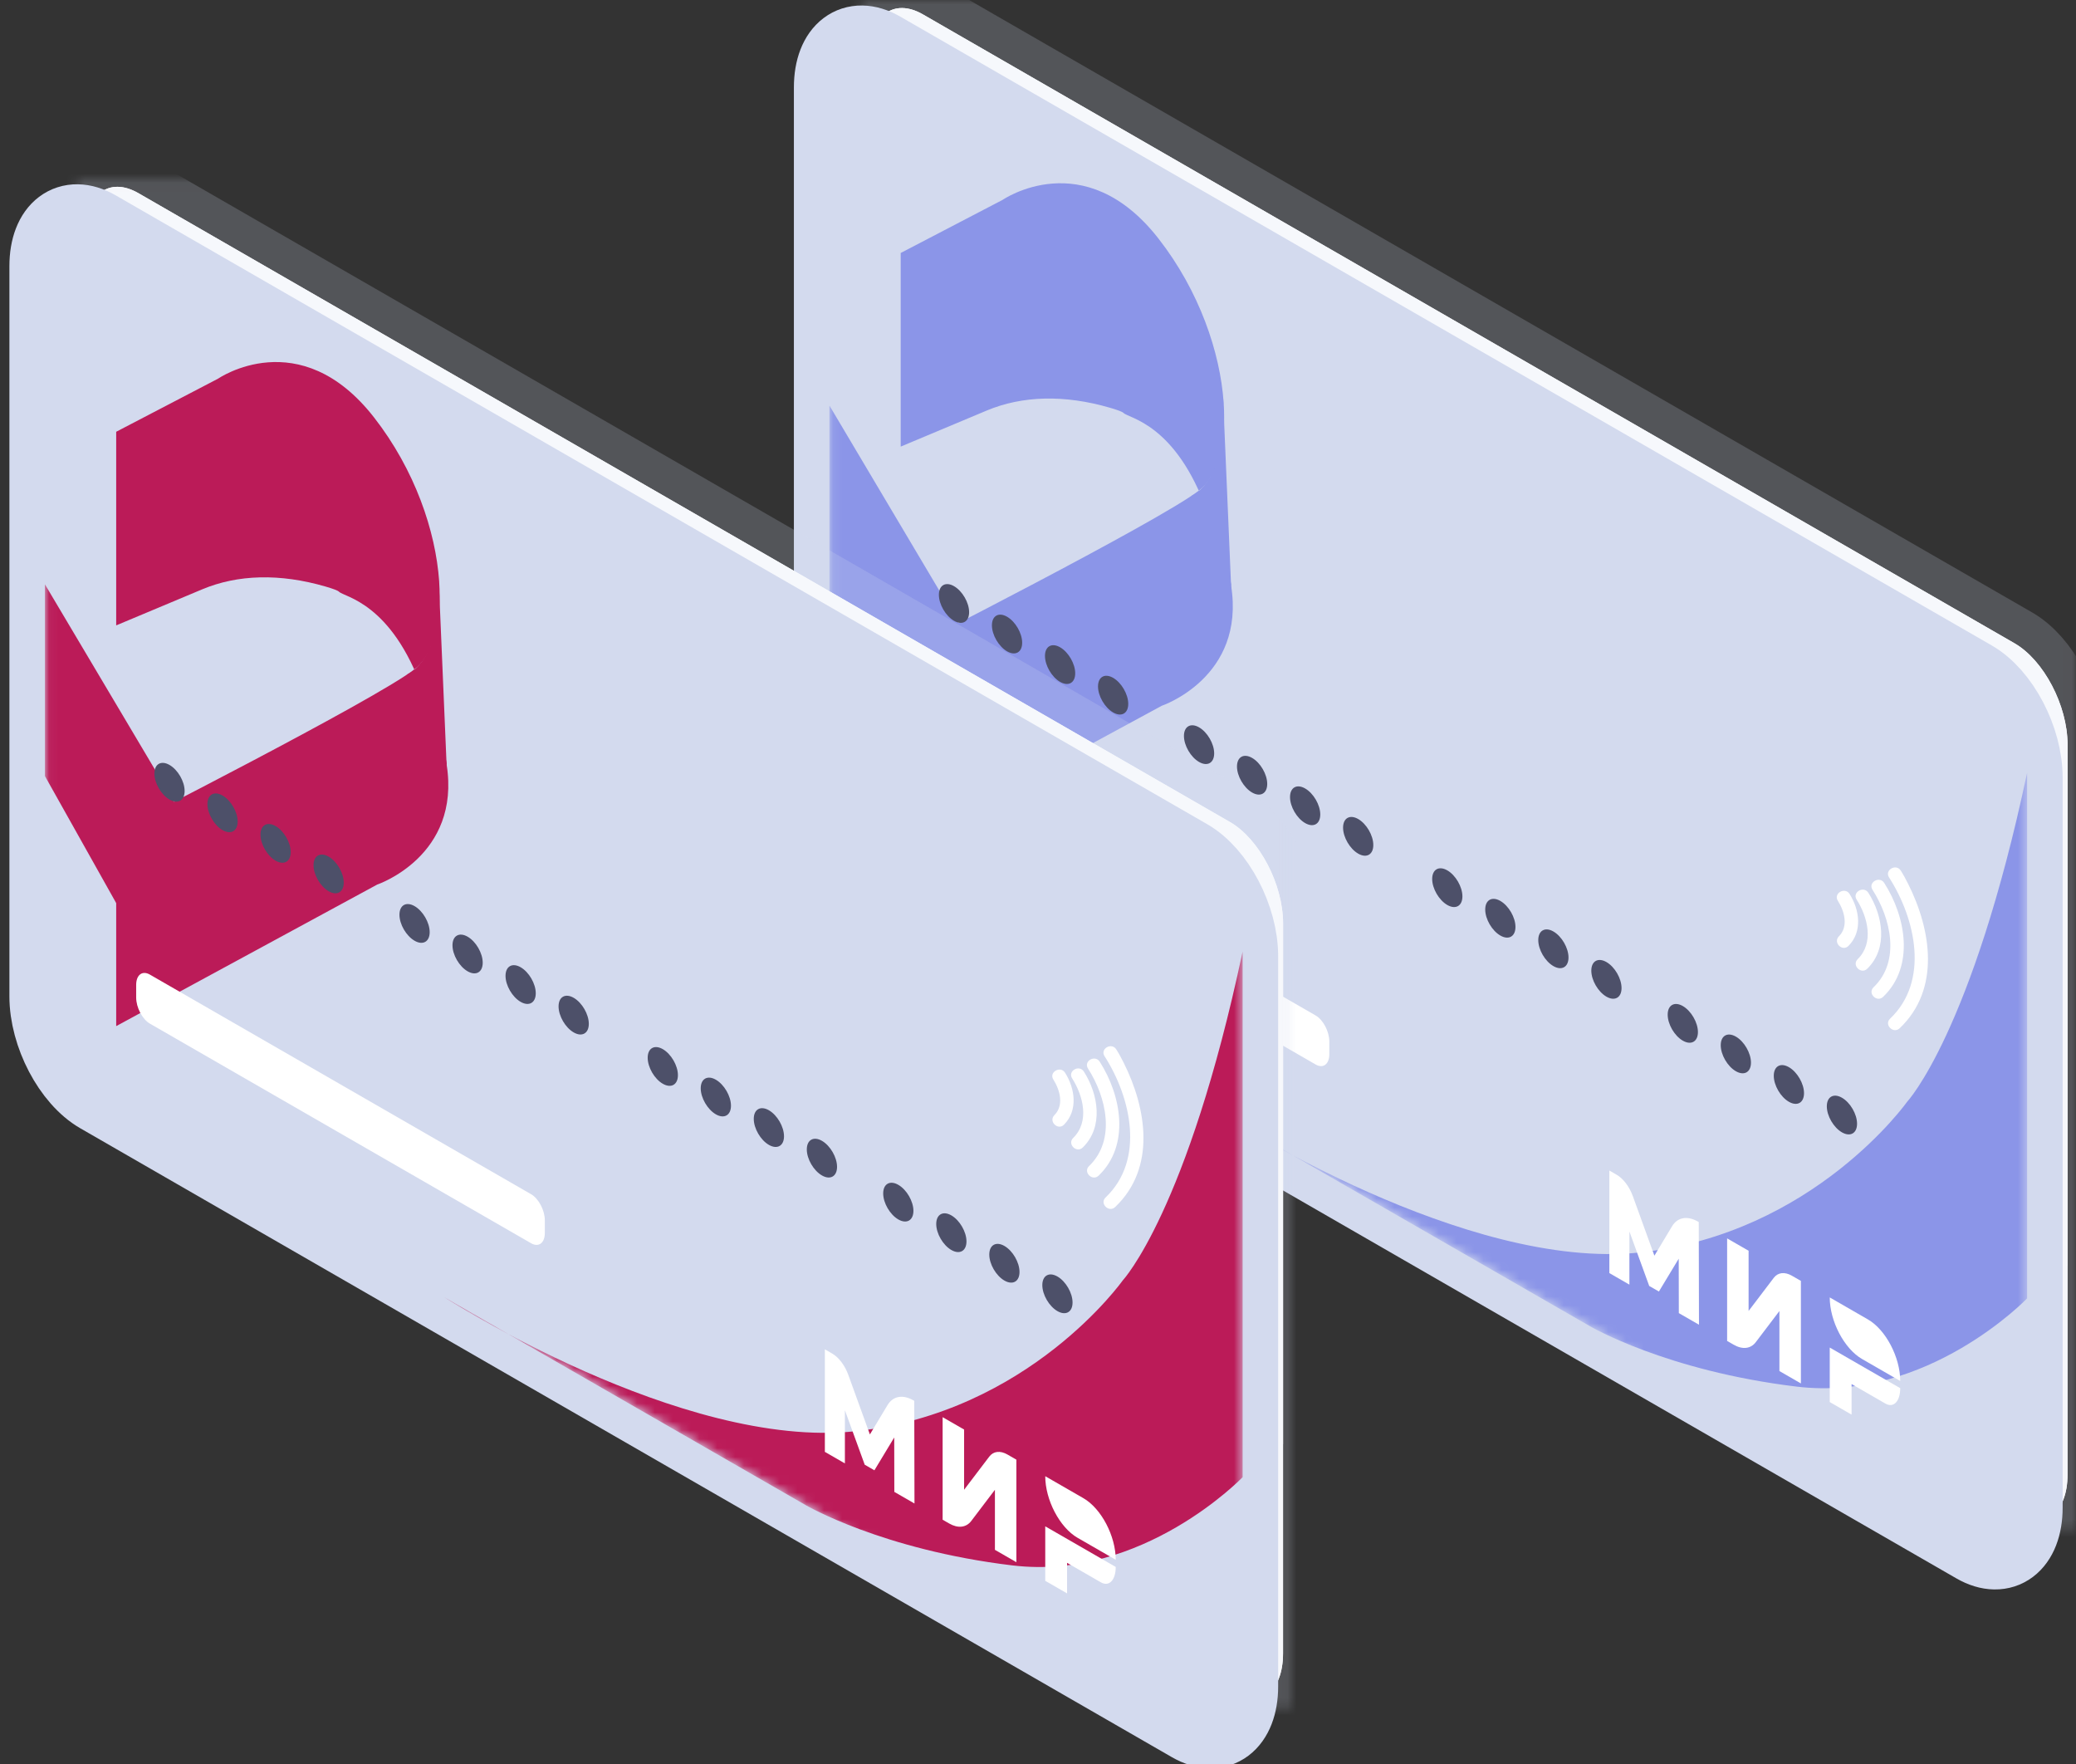
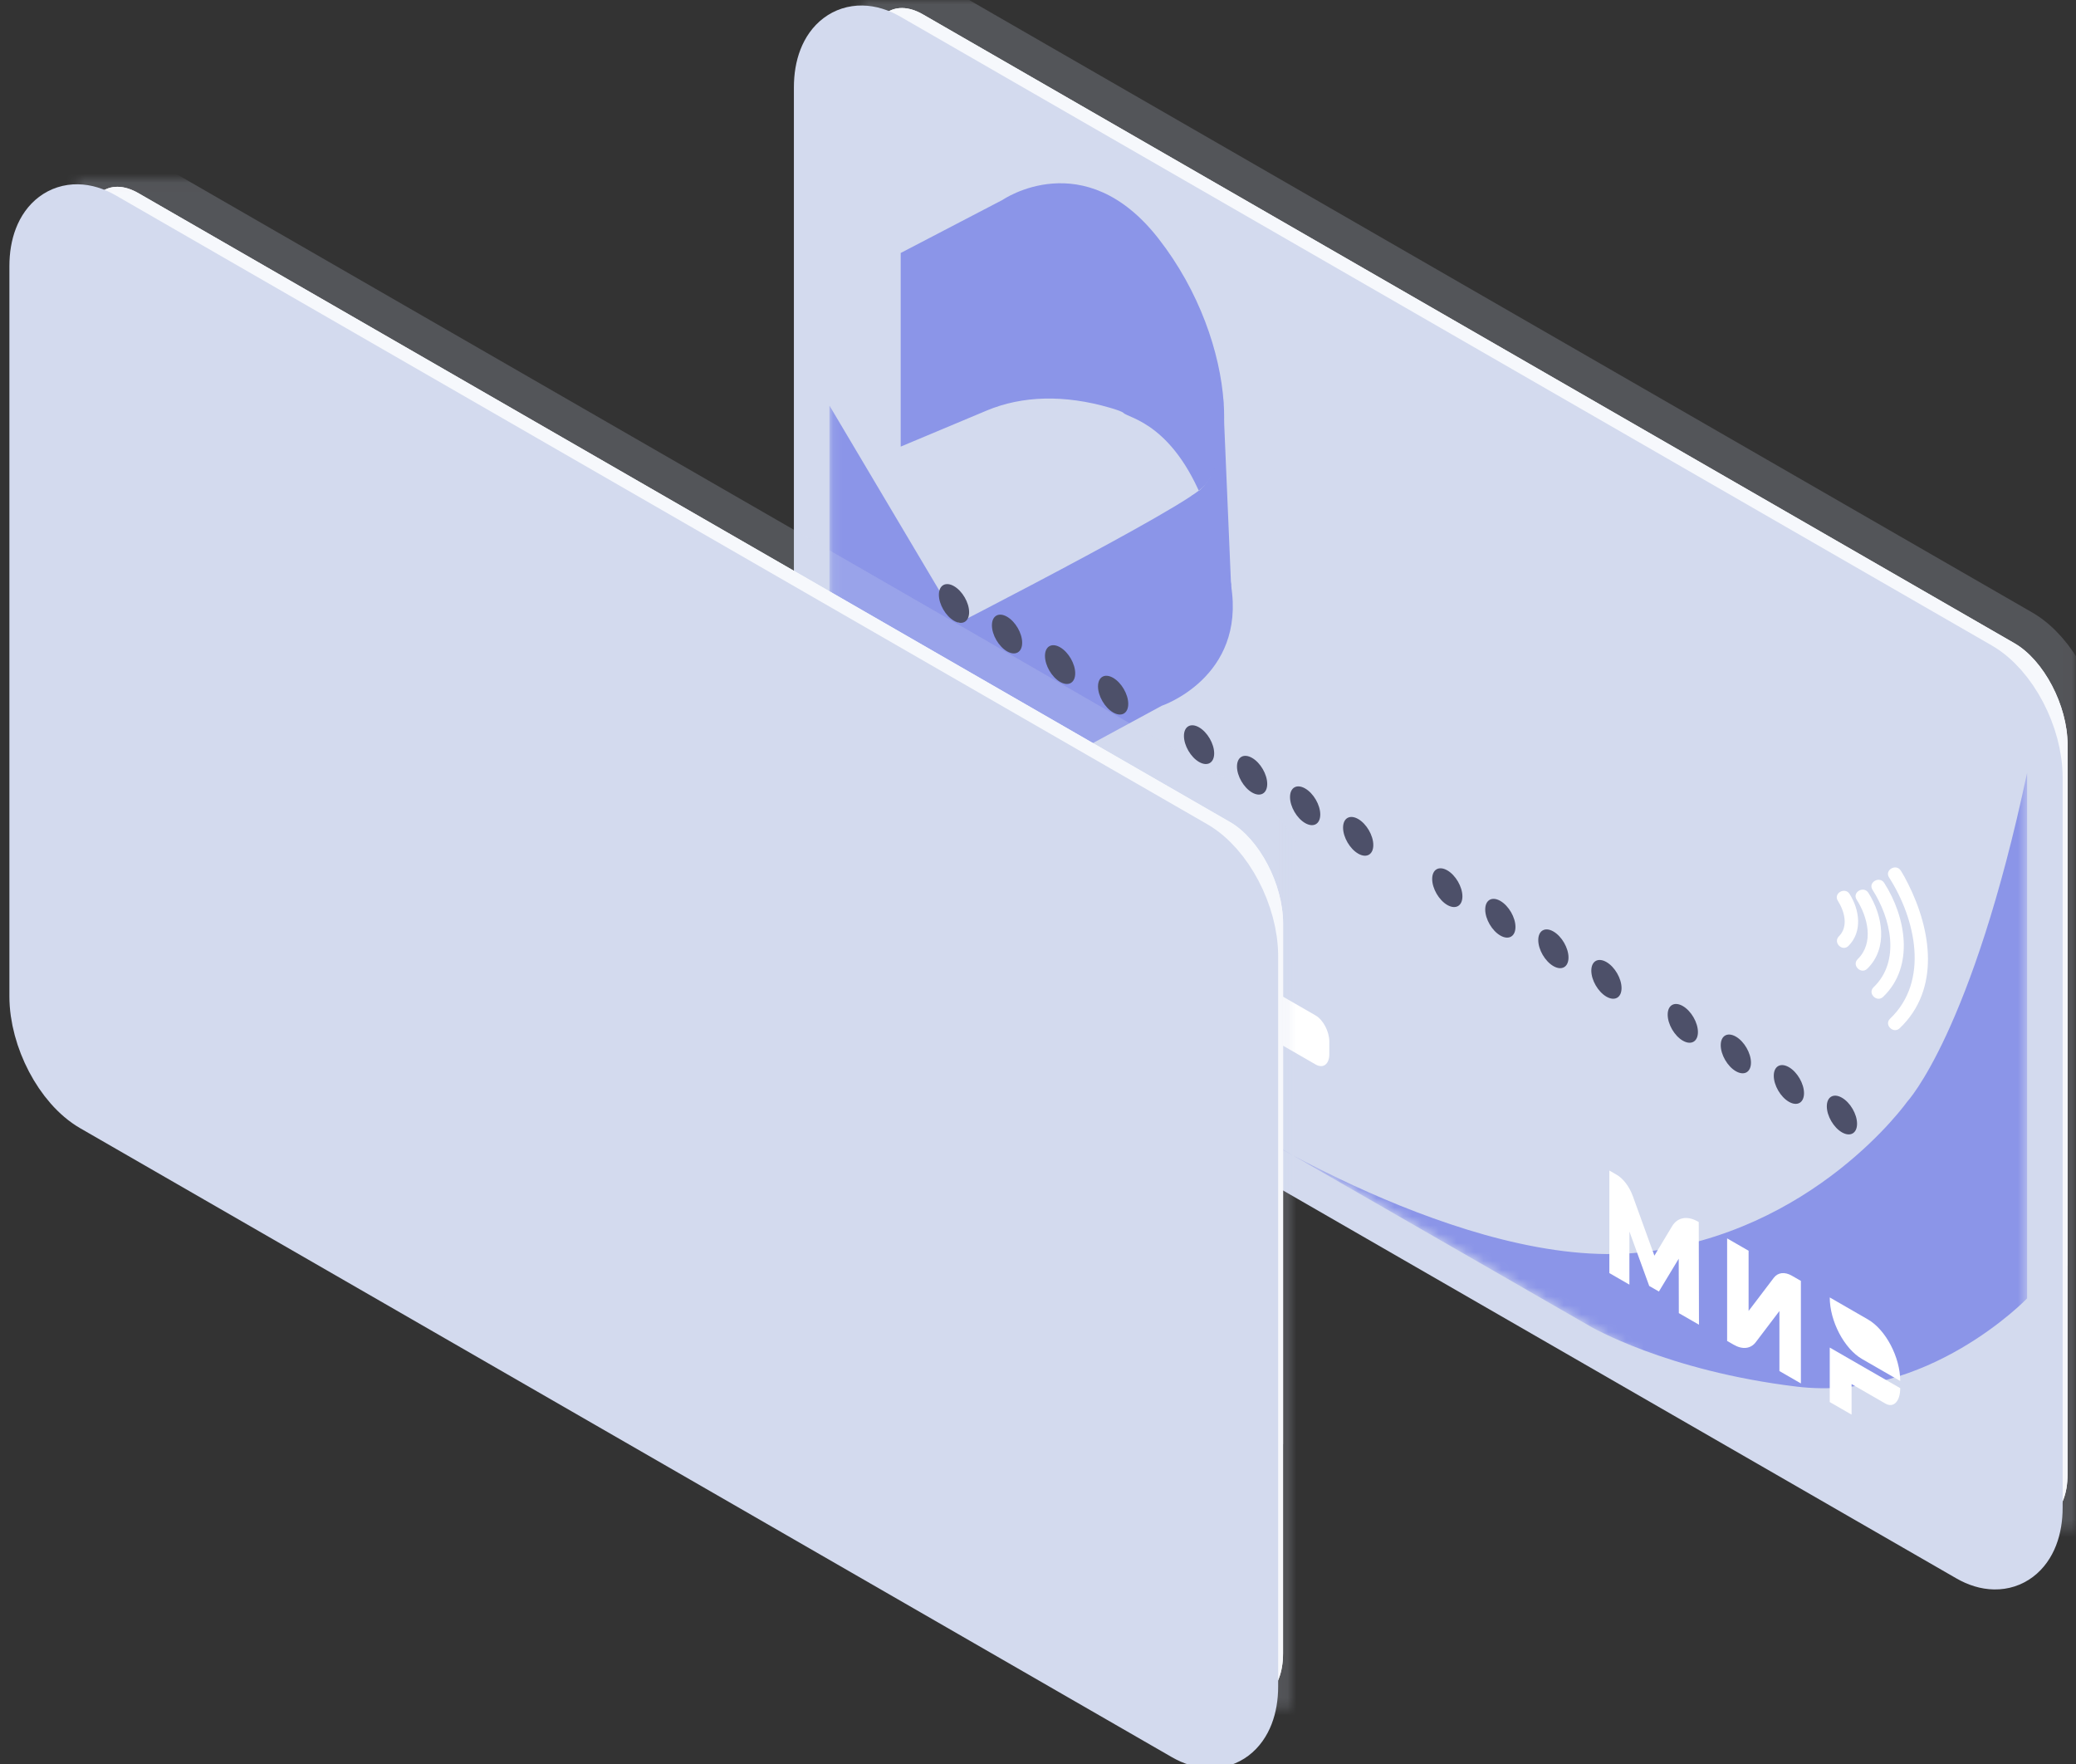
<svg xmlns="http://www.w3.org/2000/svg" width="233" height="198" viewBox="0 0 233 198" fill="none">
  <rect x="0" y="0" width="233" height="198" fill="#333333" stroke="none" />
  <g clip-path="url(#clip0_15_81)">
    <mask id="mask0_15_81" style="mask-type:luminance" maskUnits="userSpaceOnUse" x="-24" y="-41" width="284" height="284">
      <path d="M259.148 -40.066H-23.814V242.259H259.148V-40.066Z" fill="white" />
    </mask>
    <g mask="url(#mask0_15_81)">
      <path d="M226.095 169.964L103.584 99.392C100.295 97.497 97.628 92.414 97.628 88.038V6.107C97.628 1.731 100.295 -0.28 103.584 1.615L226.095 72.187C229.384 74.082 232.05 79.165 232.05 83.541V165.472C232.05 169.848 229.384 171.859 226.095 169.964Z" fill="white" />
      <path d="M141.796 40.575L142.817 64.594L138.311 51.905C138.311 51.905 142.484 50.339 141.796 40.575Z" fill="white" />
      <path d="M97.628 41.807L115.033 71.112L108.127 82.035L97.628 63.324V41.807Z" fill="white" />
      <path d="M105.626 46.415V24.686L117.057 18.73C117.057 18.73 126.225 12.39 134.559 23.07C139.152 28.955 141.485 35.851 141.872 41.456C141.912 42.033 141.931 42.597 141.93 43.145C141.923 46.927 140.946 49.934 139.113 51.337C134.44 54.916 105.626 69.543 105.626 69.543V91.385L134.916 75.502C134.916 75.502 144.367 72.324 142.706 61.99C142.706 61.99 143.134 62.422 140.036 53.736C136.503 43.827 131.225 43.249 130.63 42.634C130.496 42.495 129.922 42.29 129.113 42.054C123.995 40.564 119.263 40.699 115.283 42.367L105.626 46.415Z" fill="white" />
      <path d="M142.426 121.799C142.426 121.799 169.063 138.958 188.589 136.847C208.116 134.736 218.599 119.918 218.599 119.918C218.599 119.918 225.859 112.167 232.051 83.016V142.002C232.051 142.002 220.856 153.662 206.211 151.905C191.566 150.149 183.012 145.139 183.012 145.139L142.426 121.799Z" fill="white" />
      <path d="M222.559 160.41L198.202 146.38C197.51 145.981 196.949 144.912 196.949 143.991C196.949 143.07 197.51 142.647 198.202 143.046L222.559 157.076C223.251 157.475 223.812 158.544 223.812 159.465C223.812 160.386 223.251 160.809 222.559 160.41Z" fill="white" />
      <path d="M119.26 68.425C119.26 69.498 118.5 69.93 117.563 69.39C116.626 68.851 115.866 67.543 115.866 66.471C115.866 65.398 116.626 64.966 117.563 65.505C118.5 66.045 119.26 67.352 119.26 68.425Z" fill="white" />
      <path d="M201.057 115.545C201.057 116.617 200.297 117.05 199.36 116.51C198.423 115.97 197.663 114.663 197.663 113.59C197.663 112.517 198.423 112.085 199.36 112.625C200.297 113.164 201.057 114.472 201.057 115.545Z" fill="white" />
      <path d="M113.306 64.996C113.306 66.069 112.547 66.501 111.61 65.961C110.673 65.421 109.913 64.114 109.913 63.041C109.913 61.968 110.673 61.536 111.61 62.076C112.547 62.616 113.306 63.923 113.306 64.996Z" fill="white" />
      <path d="M125.213 71.855C125.213 72.927 124.453 73.36 123.516 72.82C122.579 72.28 121.819 70.973 121.819 69.9C121.819 68.827 122.579 68.395 123.516 68.935C124.453 69.474 125.213 70.782 125.213 71.855Z" fill="white" />
      <path d="M131.166 75.284C131.166 76.357 130.406 76.789 129.469 76.249C128.532 75.709 127.773 74.402 127.773 73.329C127.773 72.256 128.532 71.824 129.469 72.364C130.406 72.904 131.166 74.211 131.166 75.284Z" fill="white" />
      <path d="M140.81 80.84C140.81 81.912 140.051 82.344 139.114 81.805C138.177 81.265 137.417 79.958 137.417 78.885C137.417 77.812 138.177 77.38 139.114 77.919C140.051 78.459 140.81 79.767 140.81 80.84Z" fill="white" />
      <path d="M146.763 84.269C146.763 85.342 146.004 85.774 145.067 85.234C144.13 84.694 143.37 83.387 143.37 82.314C143.37 81.241 144.13 80.809 145.067 81.349C146.004 81.889 146.763 83.196 146.763 84.269Z" fill="white" />
      <path d="M152.716 87.698C152.716 88.771 151.957 89.203 151.02 88.663C150.083 88.124 149.323 86.816 149.323 85.744C149.323 84.671 150.083 84.239 151.02 84.778C151.957 85.318 152.716 86.625 152.716 87.698Z" fill="white" />
      <path d="M158.67 91.127C158.67 92.2 157.91 92.633 156.973 92.093C156.036 91.553 155.276 90.246 155.276 89.173C155.276 88.1 156.036 87.668 156.973 88.208C157.91 88.747 158.67 90.055 158.67 91.127Z" fill="white" />
      <path d="M168.671 96.889C168.671 97.962 167.912 98.394 166.975 97.854C166.037 97.314 165.278 96.007 165.278 94.934C165.278 93.861 166.037 93.429 166.975 93.969C167.912 94.509 168.671 95.816 168.671 96.889Z" fill="white" />
      <path d="M174.625 100.318C174.625 101.391 173.865 101.823 172.928 101.283C171.991 100.744 171.231 99.436 171.231 98.364C171.231 97.291 171.991 96.859 172.928 97.398C173.865 97.938 174.625 99.245 174.625 100.318Z" fill="white" />
      <path d="M180.578 103.748C180.578 104.82 179.818 105.253 178.881 104.713C177.944 104.173 177.185 102.866 177.185 101.793C177.185 100.72 177.944 100.288 178.881 100.828C179.818 101.367 180.578 102.675 180.578 103.748Z" fill="white" />
      <path d="M186.531 107.177C186.531 108.25 185.771 108.682 184.834 108.142C183.897 107.602 183.138 106.295 183.138 105.222C183.138 104.149 183.897 103.717 184.834 104.257C185.771 104.797 186.531 106.104 186.531 107.177Z" fill="white" />
      <path d="M195.104 112.115C195.104 113.188 194.344 113.62 193.407 113.08C192.47 112.541 191.71 111.233 191.71 110.161C191.71 109.088 192.47 108.656 193.407 109.195C194.344 109.735 195.104 111.042 195.104 112.115Z" fill="white" />
      <path d="M207.01 118.974C207.01 120.047 206.25 120.479 205.313 119.939C204.376 119.399 203.616 118.092 203.616 117.019C203.616 115.946 204.376 115.514 205.313 116.054C206.25 116.594 207.01 117.901 207.01 118.974Z" fill="white" />
      <path d="M212.963 122.403C212.963 123.476 212.204 123.908 211.267 123.368C210.33 122.829 209.57 121.521 209.57 120.449C209.57 119.376 210.33 118.944 211.267 119.483C212.204 120.023 212.963 121.33 212.963 122.403Z" fill="white" />
      <path d="M224.407 146.346C224.407 151.505 220.754 153.583 216.248 150.987C211.741 148.391 208.088 142.105 208.088 136.945C208.088 131.786 211.741 129.708 216.248 132.304C220.754 134.9 224.407 141.186 224.407 146.346Z" fill="white" />
      <path d="M212.885 140.28C212.885 145.439 209.232 147.517 204.726 144.921C200.219 142.325 196.566 136.039 196.566 130.879C196.566 125.72 200.219 123.642 204.726 126.238C209.232 128.834 212.885 135.12 212.885 140.28Z" fill="white" />
      <g opacity="0.2">
        <mask id="mask1_15_81" style="mask-type:luminance" maskUnits="userSpaceOnUse" x="208" y="131" width="5" height="15">
          <path d="M212.884 131.863H208.088V145.353H212.884V131.863Z" fill="white" />
        </mask>
        <g mask="url(#mask1_15_81)">
          <path d="M210.237 131.863C208.903 132.757 208.088 134.505 208.088 136.941C208.088 139.667 209.109 142.708 210.736 145.353C212.07 144.459 212.885 142.711 212.885 140.275C212.885 137.549 211.864 134.508 210.237 131.863Z" fill="white" />
        </g>
      </g>
      <path d="M226.095 169.964L103.584 99.392C100.295 97.497 97.628 92.414 97.628 88.038V6.107C97.628 1.731 100.295 -0.28 103.584 1.615L226.095 72.187C229.384 74.082 232.05 79.165 232.05 83.541V165.472C232.05 169.848 229.384 171.859 226.095 169.964Z" fill="white" />
      <g opacity="0.2">
        <mask id="mask2_15_81" style="mask-type:luminance" maskUnits="userSpaceOnUse" x="96" y="-1" width="137" height="173">
          <path d="M232.991 -0.037H96.688V171.616H232.991V-0.037Z" fill="white" />
        </mask>
        <g mask="url(#mask2_15_81)">
          <path d="M226.095 169.964L103.584 99.392C100.295 97.497 97.629 92.414 97.629 88.038V6.107C97.629 1.731 100.295 -0.28 103.584 1.615L226.095 72.187C229.384 74.082 232.051 79.165 232.051 83.541V165.472C232.051 169.848 229.384 171.859 226.095 169.964Z" fill="#8B95E8" />
          <path d="M141.796 40.575L142.817 64.594L138.311 51.905C138.311 51.905 142.484 50.339 141.796 40.575Z" fill="#8B95E8" />
          <path d="M97.629 41.807L115.033 71.112L108.127 82.035L97.629 63.323V41.807Z" fill="#8B95E8" />
          <path d="M105.627 46.415V24.686L117.057 18.729C117.057 18.729 126.225 12.39 134.56 23.07C139.153 28.954 141.486 35.851 141.873 41.456C141.913 42.033 141.932 42.597 141.931 43.145C141.923 46.927 140.947 49.934 139.114 51.337C134.441 54.916 105.627 69.543 105.627 69.543V91.385L134.917 75.502C134.917 75.502 144.368 72.324 142.707 61.99C142.707 61.99 143.134 62.422 140.037 53.736C136.503 43.827 131.226 43.249 130.63 42.634C130.497 42.495 129.923 42.29 129.114 42.054C123.995 40.564 119.264 40.699 115.283 42.367L105.627 46.415Z" fill="#8B95E8" />
          <path d="M142.426 121.799C142.426 121.799 169.063 138.958 188.589 136.847C208.116 134.736 218.599 119.918 218.599 119.918C218.599 119.918 225.859 112.167 232.051 83.016V142.002C232.051 142.002 220.856 153.662 206.211 151.905C191.566 150.149 183.012 145.139 183.012 145.139L142.426 121.799Z" fill="#8B95E8" />
          <path d="M222.559 160.41L198.203 146.38C197.51 145.981 196.949 144.912 196.949 143.991C196.949 143.07 197.51 142.647 198.203 143.046L222.559 157.076C223.251 157.475 223.812 158.544 223.812 159.465C223.812 160.386 223.251 160.809 222.559 160.41Z" fill="#8B95E8" />
          <path d="M119.26 68.425C119.26 69.498 118.5 69.93 117.563 69.39C116.626 68.851 115.866 67.543 115.866 66.471C115.866 65.398 116.626 64.966 117.563 65.505C118.5 66.045 119.26 67.352 119.26 68.425Z" fill="#8B95E8" />
          <path d="M201.057 115.545C201.057 116.617 200.298 117.05 199.36 116.51C198.423 115.97 197.664 114.663 197.664 113.59C197.664 112.517 198.423 112.085 199.36 112.625C200.298 113.164 201.057 114.472 201.057 115.545Z" fill="#8B95E8" />
          <path d="M113.307 64.996C113.307 66.069 112.547 66.501 111.61 65.961C110.673 65.421 109.913 64.114 109.913 63.041C109.913 61.968 110.673 61.536 111.61 62.076C112.547 62.616 113.307 63.923 113.307 64.996Z" fill="#8B95E8" />
          <path d="M125.213 71.855C125.213 72.927 124.454 73.36 123.517 72.82C122.579 72.28 121.82 70.973 121.82 69.9C121.82 68.827 122.579 68.395 123.517 68.935C124.454 69.474 125.213 70.782 125.213 71.855Z" fill="#8B95E8" />
          <path d="M131.166 75.284C131.166 76.357 130.407 76.789 129.469 76.249C128.532 75.709 127.773 74.402 127.773 73.329C127.773 72.256 128.532 71.824 129.469 72.364C130.407 72.904 131.166 74.211 131.166 75.284Z" fill="#8B95E8" />
          <path d="M140.81 80.839C140.81 81.912 140.051 82.344 139.114 81.805C138.177 81.265 137.417 79.958 137.417 78.885C137.417 77.812 138.177 77.38 139.114 77.919C140.051 78.459 140.81 79.767 140.81 80.839Z" fill="#8B95E8" />
          <path d="M146.764 84.269C146.764 85.342 146.004 85.774 145.067 85.234C144.13 84.694 143.37 83.387 143.37 82.314C143.37 81.241 144.13 80.809 145.067 81.349C146.004 81.889 146.764 83.196 146.764 84.269Z" fill="#8B95E8" />
          <path d="M152.717 87.698C152.717 88.771 151.958 89.203 151.02 88.663C150.083 88.124 149.324 86.816 149.324 85.743C149.324 84.671 150.083 84.239 151.02 84.778C151.958 85.318 152.717 86.625 152.717 87.698Z" fill="#8B95E8" />
          <path d="M158.67 91.127C158.67 92.2 157.911 92.633 156.974 92.093C156.036 91.553 155.277 90.246 155.277 89.173C155.277 88.1 156.036 87.668 156.974 88.208C157.911 88.747 158.67 90.055 158.67 91.127Z" fill="#8B95E8" />
          <path d="M168.672 96.889C168.672 97.962 167.912 98.394 166.975 97.854C166.038 97.314 165.278 96.007 165.278 94.934C165.278 93.861 166.038 93.429 166.975 93.969C167.912 94.509 168.672 95.816 168.672 96.889Z" fill="#8B95E8" />
          <path d="M174.625 100.318C174.625 101.391 173.865 101.823 172.928 101.283C171.991 100.744 171.231 99.436 171.231 98.364C171.231 97.291 171.991 96.859 172.928 97.398C173.865 97.938 174.625 99.245 174.625 100.318Z" fill="#8B95E8" />
          <path d="M180.578 103.748C180.578 104.82 179.818 105.253 178.881 104.713C177.944 104.173 177.185 102.866 177.185 101.793C177.185 100.72 177.944 100.288 178.881 100.828C179.818 101.367 180.578 102.675 180.578 103.748Z" fill="#8B95E8" />
          <path d="M186.531 107.177C186.531 108.25 185.771 108.682 184.834 108.142C183.897 107.602 183.138 106.295 183.138 105.222C183.138 104.149 183.897 103.717 184.834 104.257C185.771 104.797 186.531 106.104 186.531 107.177Z" fill="#8B95E8" />
          <path d="M195.104 112.115C195.104 113.188 194.344 113.62 193.407 113.08C192.47 112.541 191.71 111.233 191.71 110.161C191.71 109.088 192.47 108.656 193.407 109.195C194.344 109.735 195.104 111.042 195.104 112.115Z" fill="#8B95E8" />
          <path d="M207.01 118.974C207.01 120.047 206.251 120.479 205.314 119.939C204.377 119.399 203.617 118.092 203.617 117.019C203.617 115.946 204.377 115.514 205.314 116.054C206.251 116.594 207.01 117.901 207.01 118.974Z" fill="#8B95E8" />
          <path d="M212.963 122.403C212.963 123.476 212.204 123.908 211.267 123.368C210.33 122.829 209.57 121.521 209.57 120.449C209.57 119.376 210.33 118.944 211.267 119.483C212.204 120.023 212.963 121.33 212.963 122.403Z" fill="#8B95E8" />
          <path d="M224.407 146.346C224.407 151.505 220.754 153.583 216.248 150.987C211.741 148.391 208.088 142.105 208.088 136.945C208.088 131.786 211.741 129.708 216.248 132.304C220.754 134.9 224.407 141.186 224.407 146.346Z" fill="#8B95E8" />
          <path d="M212.885 140.28C212.885 145.439 209.232 147.517 204.726 144.921C200.22 142.325 196.567 136.039 196.567 130.879C196.567 125.72 200.22 123.642 204.726 126.238C209.232 128.834 212.885 135.12 212.885 140.28Z" fill="#8B95E8" />
          <g opacity="0.2">
            <mask id="mask3_15_81" style="mask-type:luminance" maskUnits="userSpaceOnUse" x="208" y="131" width="5" height="15">
              <path d="M212.884 131.863H208.088V145.353H212.884V131.863Z" fill="white" />
            </mask>
            <g mask="url(#mask3_15_81)">
              <path d="M210.237 131.863C208.903 132.757 208.088 134.505 208.088 136.941C208.088 139.667 209.109 142.708 210.736 145.353C212.07 144.459 212.885 142.711 212.885 140.275C212.885 137.549 211.864 134.508 210.237 131.863Z" fill="#8B95E8" />
            </g>
          </g>
          <path d="M226.095 169.964L103.584 99.392C100.295 97.497 97.629 92.414 97.629 88.038V6.107C97.629 1.731 100.295 -0.28 103.584 1.615L226.095 72.187C229.384 74.082 232.051 79.165 232.051 83.541V165.472C232.051 169.848 229.384 171.859 226.095 169.964Z" fill="#8B95E8" />
          <path d="M226.095 169.964L103.584 99.392C100.295 97.497 97.629 92.414 97.629 88.038V6.107C97.629 1.731 100.295 -0.28 103.584 1.615L226.095 72.187C229.384 74.082 232.051 79.165 232.051 83.541V165.472C232.051 169.848 229.384 171.859 226.095 169.964Z" stroke="#D3DAEE" stroke-width="7.976" stroke-miterlimit="10" />
        </g>
      </g>
      <path d="M221.558 173.668L99.047 103.096C95.758 101.201 93.091 96.118 93.091 91.742V9.811C93.091 5.435 95.758 3.424 99.047 5.318L221.558 75.891C224.847 77.785 227.513 82.869 227.513 87.245V169.176C227.513 173.551 224.847 175.563 221.558 173.668Z" stroke="#D3DAEE" stroke-width="7.976" stroke-miterlimit="10" />
      <path d="M221.558 173.668L99.047 103.096C95.758 101.201 93.091 96.118 93.091 91.742V9.811C93.091 5.435 95.758 3.424 99.047 5.318L221.558 75.89C224.847 77.785 227.513 82.869 227.513 87.245V169.176C227.513 173.551 224.847 175.563 221.558 173.668Z" fill="#D3DAEE" />
    </g>
    <mask id="mask4_15_81" style="mask-type:luminance" maskUnits="userSpaceOnUse" x="93" y="4" width="135" height="171">
      <path d="M93.092 9.811V91.742C93.092 96.118 95.758 101.201 99.047 103.096L221.558 173.668C224.847 175.563 227.514 173.551 227.514 169.176V87.245C227.514 82.869 224.847 77.785 221.558 75.891L99.047 5.319C98.207 4.834 97.408 4.605 96.683 4.605C94.57 4.605 93.092 6.553 93.092 9.811Z" fill="white" />
    </mask>
    <g mask="url(#mask4_15_81)">
      <path d="M137.259 44.279L138.28 68.297L133.774 55.609C133.774 55.609 137.947 54.043 137.259 44.279Z" fill="#8B95E8" />
      <path d="M93.092 45.511L110.496 74.816L103.59 85.739L93.092 67.027V45.511Z" fill="#8B95E8" />
      <path d="M101.09 50.119V28.39L112.52 22.433C112.52 22.433 121.688 16.093 130.022 26.773C134.615 32.658 136.948 39.555 137.335 45.16C137.375 45.737 137.394 46.301 137.394 46.849C137.386 50.63 136.409 53.638 134.577 55.041C129.903 58.62 101.09 73.246 101.09 73.246V95.088L130.38 79.206C130.38 79.206 139.83 76.028 138.169 65.694C138.169 65.694 138.597 66.126 135.499 57.44C131.966 47.531 126.689 46.953 126.093 46.338C125.959 46.199 125.385 45.993 124.576 45.758C119.458 44.268 114.726 44.403 110.746 46.071L101.09 50.119Z" fill="#8B95E8" />
      <path d="M137.889 125.503C137.889 125.503 164.526 142.661 184.053 140.551C203.579 138.44 214.062 123.622 214.062 123.622C214.062 123.622 221.322 115.871 227.514 86.719V145.705C227.514 145.705 216.319 157.366 201.674 155.609C187.029 153.852 178.475 148.843 178.475 148.843L137.889 125.503Z" fill="#8B95E8" />
      <path d="M114.723 72.129C114.723 73.202 113.963 73.634 113.026 73.094C112.089 72.554 111.329 71.247 111.329 70.174C111.329 69.101 112.089 68.669 113.026 69.209C113.963 69.749 114.723 71.056 114.723 72.129Z" fill="#4D5069" />
      <path d="M196.52 119.248C196.52 120.321 195.761 120.753 194.824 120.213C193.886 119.674 193.127 118.366 193.127 117.294C193.127 116.221 193.886 115.789 194.824 116.328C195.761 116.868 196.52 118.175 196.52 119.248Z" fill="#4D5069" />
      <path d="M108.769 68.7C108.769 69.772 108.01 70.205 107.073 69.665C106.136 69.125 105.376 67.818 105.376 66.745C105.376 65.672 106.136 65.24 107.073 65.78C108.01 66.319 108.769 67.627 108.769 68.7Z" fill="#4D5069" />
      <path d="M120.676 75.558C120.676 76.631 119.917 77.063 118.98 76.523C118.043 75.984 117.283 74.677 117.283 73.604C117.283 72.531 118.043 72.099 118.98 72.638C119.917 73.178 120.676 74.485 120.676 75.558Z" fill="#4D5069" />
      <path d="M126.629 78.988C126.629 80.061 125.87 80.493 124.933 79.953C123.996 79.413 123.236 78.106 123.236 77.033C123.236 75.96 123.996 75.528 124.933 76.068C125.87 76.607 126.629 77.915 126.629 78.988Z" fill="#4D5069" />
      <path d="M136.273 84.543C136.273 85.616 135.514 86.048 134.577 85.508C133.64 84.969 132.88 83.661 132.88 82.588C132.88 81.516 133.64 81.084 134.577 81.623C135.514 82.163 136.273 83.47 136.273 84.543Z" fill="#4D5069" />
      <path d="M142.227 87.972C142.227 89.045 141.467 89.478 140.53 88.938C139.593 88.398 138.833 87.091 138.833 86.018C138.833 84.945 139.593 84.513 140.53 85.053C141.467 85.592 142.227 86.9 142.227 87.972Z" fill="#4D5069" />
      <path d="M148.18 91.402C148.18 92.475 147.42 92.907 146.483 92.367C145.546 91.827 144.786 90.52 144.786 89.447C144.786 88.374 145.546 87.942 146.483 88.482C147.42 89.022 148.18 90.329 148.18 91.402Z" fill="#4D5069" />
      <path d="M154.133 94.831C154.133 95.904 153.374 96.336 152.437 95.796C151.5 95.257 150.74 93.95 150.74 92.877C150.74 91.804 151.5 91.372 152.437 91.911C153.374 92.451 154.133 93.758 154.133 94.831Z" fill="#4D5069" />
      <path d="M164.134 100.593C164.134 101.665 163.375 102.098 162.438 101.558C161.501 101.018 160.741 99.711 160.741 98.638C160.741 97.565 161.501 97.133 162.438 97.673C163.375 98.212 164.134 99.52 164.134 100.593Z" fill="#4D5069" />
      <path d="M170.088 104.022C170.088 105.095 169.328 105.527 168.391 104.987C167.454 104.447 166.694 103.14 166.694 102.067C166.694 100.994 167.454 100.562 168.391 101.102C169.328 101.642 170.088 102.949 170.088 104.022Z" fill="#4D5069" />
      <path d="M176.041 107.451C176.041 108.524 175.282 108.956 174.345 108.416C173.408 107.877 172.648 106.569 172.648 105.497C172.648 104.424 173.408 103.992 174.345 104.531C175.282 105.071 176.041 106.378 176.041 107.451Z" fill="#4D5069" />
      <path d="M181.994 110.881C181.994 111.953 181.235 112.386 180.298 111.846C179.361 111.306 178.601 109.999 178.601 108.926C178.601 107.853 179.361 107.421 180.298 107.961C181.235 108.5 181.994 109.808 181.994 110.881Z" fill="#4D5069" />
      <path d="M190.567 115.819C190.567 116.892 189.807 117.324 188.87 116.784C187.933 116.244 187.173 114.937 187.173 113.864C187.173 112.791 187.933 112.359 188.87 112.899C189.807 113.439 190.567 114.746 190.567 115.819Z" fill="#4D5069" />
      <path d="M202.474 122.678C202.474 123.75 201.714 124.183 200.777 123.643C199.84 123.103 199.08 121.796 199.08 120.723C199.08 119.65 199.84 119.218 200.777 119.758C201.714 120.298 202.474 121.605 202.474 122.678Z" fill="#4D5069" />
      <path d="M208.427 126.107C208.427 127.18 207.667 127.612 206.73 127.072C205.793 126.532 205.033 125.225 205.033 124.152C205.033 123.08 205.793 122.647 206.73 123.187C207.667 123.727 208.427 125.034 208.427 126.107Z" fill="#4D5069" />
      <path d="M147.658 119.456L104.87 94.808C104.02 94.319 103.331 93.005 103.331 91.874V90.468C103.331 89.337 104.02 88.817 104.87 89.306L147.658 113.954C148.508 114.444 149.197 115.758 149.197 116.889V118.295C149.197 119.426 148.508 119.946 147.658 119.456Z" fill="white" />
      <path d="M206.271 101.085C207.018 102.26 207.487 103.977 206.39 105.074C205.698 105.767 206.774 106.842 207.466 106.148C209.059 104.553 208.71 102.09 207.585 100.319C207.063 99.495 205.745 100.256 206.271 101.085Z" fill="white" />
      <path d="M208.38 100.955C209.633 102.918 210.353 105.823 208.499 107.634C207.798 108.319 208.875 109.393 209.575 108.708C211.931 106.407 211.324 102.742 209.694 100.189C209.17 99.367 207.852 100.127 208.38 100.955Z" fill="white" />
      <path d="M210.16 99.848C212.215 103.056 213.336 107.857 210.279 110.792C209.572 111.471 210.649 112.544 211.355 111.866C214.916 108.447 213.904 102.875 211.474 99.081C210.949 98.26 209.631 99.021 210.16 99.848Z" fill="white" />
      <path d="M212.016 98.462C214.993 103.101 216.576 110.089 212.135 114.316C211.425 114.992 212.503 116.065 213.211 115.39C217.819 111.004 216.75 104.335 214.155 99.179C213.901 98.675 213.636 98.171 213.331 97.696C212.804 96.875 211.486 97.636 212.016 98.462Z" fill="white" />
      <path d="M188.424 147.358L188.411 141.252L186.187 144.935L185.1 144.309L182.876 138.195V144.162L180.627 142.866V131.36L181.449 131.833C182.189 132.26 182.876 133.168 183.261 134.231L185.681 140.912L187.665 137.611C188.273 136.6 189.376 136.4 190.567 137.086L190.66 137.139L190.685 148.66L188.424 147.358Z" fill="white" />
      <path d="M193.844 138.973L196.254 140.361V147.117L199.078 143.4C199.546 142.785 200.308 142.697 201.122 143.166L202.123 143.742V155.249L199.713 153.861V147.122L197.058 150.621C196.492 151.367 195.569 151.473 194.584 150.906L193.844 150.48V138.973Z" fill="white" />
      <path d="M213.272 154.977L208.987 152.508C206.985 151.355 205.362 148.261 205.362 145.598L209.647 148.067C211.649 149.22 213.272 152.314 213.272 154.977Z" fill="white" />
      <path d="M205.362 151.224V157.338L207.812 158.749V155.321L211.604 157.506C212.525 158.037 213.272 157.264 213.272 155.78L205.362 151.224Z" fill="white" />
    </g>
    <mask id="mask5_15_81" style="mask-type:luminance" maskUnits="userSpaceOnUse" x="-24" y="-41" width="284" height="284">
      <path d="M259.148 -40.066H-23.814V242.259H259.148V-40.066Z" fill="white" />
    </mask>
    <g mask="url(#mask5_15_81)">
      <path d="M138.047 190.027L15.536 119.455C12.247 117.56 9.58 112.476 9.58 108.101V26.17C9.58 21.794 12.247 19.782 15.536 21.677L138.047 92.249C141.336 94.144 144.003 99.228 144.003 103.603V185.535C144.003 189.91 141.336 191.922 138.047 190.027Z" fill="white" />
      <path d="M53.748 60.638L54.769 84.656L50.263 71.968C50.263 71.968 54.436 70.401 53.748 60.638Z" fill="white" />
      <path d="M9.58 61.87L26.985 91.174L20.079 102.098L9.58 83.386V61.87Z" fill="white" />
      <path d="M17.578 66.478V44.749L29.009 38.792C29.009 38.792 38.177 32.452 46.511 43.132C51.104 49.017 53.437 55.914 53.824 61.519C53.864 62.096 53.883 62.66 53.882 63.208C53.875 66.989 52.898 69.997 51.065 71.4C46.392 74.979 17.578 89.605 17.578 89.605V111.447L46.868 95.564C46.868 95.564 56.319 92.386 54.658 82.052C54.658 82.052 55.086 82.484 51.988 73.798C48.455 63.89 43.177 63.312 42.582 62.696C42.448 62.558 41.874 62.352 41.065 62.117C35.947 60.627 31.215 60.761 27.235 62.43L17.578 66.478Z" fill="white" />
      <path d="M54.378 141.862C54.378 141.862 81.015 159.02 100.541 156.909C120.068 154.799 130.551 139.981 130.551 139.981C130.551 139.981 137.811 132.23 144.003 103.078V162.064C144.003 162.064 132.808 173.724 118.163 171.968C103.518 170.211 94.964 165.202 94.964 165.202L54.378 141.862Z" fill="white" />
      <path d="M134.511 180.473L110.155 166.443C109.462 166.044 108.901 164.974 108.901 164.053C108.901 163.133 109.462 162.71 110.155 163.108L134.511 177.139C135.203 177.537 135.764 178.607 135.764 179.528C135.764 180.448 135.203 180.872 134.511 180.473Z" fill="white" />
      <path d="M31.212 88.488C31.212 89.561 30.452 89.993 29.515 89.453C28.578 88.913 27.818 87.606 27.818 86.533C27.818 85.46 28.578 85.028 29.515 85.568C30.452 86.108 31.212 87.415 31.212 88.488Z" fill="white" />
      <path d="M113.009 135.607C113.009 136.68 112.249 137.112 111.312 136.572C110.375 136.033 109.615 134.725 109.615 133.653C109.615 132.58 110.375 132.148 111.312 132.687C112.249 133.227 113.009 134.534 113.009 135.607Z" fill="white" />
-       <path d="M25.258 85.058C25.258 86.131 24.499 86.564 23.562 86.023C22.625 85.484 21.865 84.177 21.865 83.104C21.865 82.031 22.625 81.599 23.562 82.138C24.499 82.678 25.258 83.986 25.258 85.058Z" fill="white" />
      <path d="M37.165 91.917C37.165 92.99 36.405 93.422 35.468 92.882C34.531 92.343 33.771 91.035 33.771 89.963C33.771 88.89 34.531 88.457 35.468 88.997C36.405 89.537 37.165 90.844 37.165 91.917Z" fill="white" />
      <path d="M43.118 95.347C43.118 96.419 42.358 96.852 41.421 96.312C40.484 95.772 39.725 94.465 39.725 93.392C39.725 92.319 40.484 91.887 41.421 92.427C42.358 92.966 43.118 94.274 43.118 95.347Z" fill="white" />
      <path d="M52.762 100.902C52.762 101.975 52.003 102.407 51.066 101.867C50.129 101.327 49.369 100.02 49.369 98.947C49.369 97.875 50.129 97.442 51.066 97.982C52.003 98.522 52.762 99.829 52.762 100.902Z" fill="white" />
      <path d="M58.715 104.331C58.715 105.404 57.956 105.836 57.019 105.297C56.082 104.757 55.322 103.45 55.322 102.377C55.322 101.304 56.082 100.872 57.019 101.411C57.956 101.951 58.715 103.259 58.715 104.331Z" fill="white" />
      <path d="M64.668 107.761C64.668 108.834 63.909 109.266 62.972 108.726C62.035 108.186 61.275 106.879 61.275 105.806C61.275 104.733 62.035 104.301 62.972 104.841C63.909 105.381 64.668 106.688 64.668 107.761Z" fill="white" />
      <path d="M70.622 111.19C70.622 112.263 69.862 112.695 68.925 112.155C67.988 111.616 67.228 110.308 67.228 109.236C67.228 108.163 67.988 107.73 68.925 108.27C69.862 108.81 70.622 110.117 70.622 111.19Z" fill="white" />
      <path d="M80.623 116.951C80.623 118.024 79.864 118.456 78.927 117.917C77.99 117.377 77.23 116.07 77.23 114.997C77.23 113.924 77.99 113.492 78.927 114.031C79.864 114.571 80.623 115.879 80.623 116.951Z" fill="white" />
      <path d="M86.577 120.381C86.577 121.454 85.817 121.886 84.88 121.346C83.943 120.806 83.183 119.499 83.183 118.426C83.183 117.353 83.943 116.921 84.88 117.461C85.817 118.001 86.577 119.308 86.577 120.381Z" fill="white" />
      <path d="M92.53 123.81C92.53 124.883 91.77 125.315 90.833 124.775C89.896 124.236 89.137 122.928 89.137 121.856C89.137 120.783 89.896 120.351 90.833 120.89C91.77 121.43 92.53 122.737 92.53 123.81Z" fill="white" />
      <path d="M98.483 127.24C98.483 128.312 97.724 128.745 96.786 128.205C95.849 127.665 95.09 126.358 95.09 125.285C95.09 124.212 95.849 123.78 96.786 124.32C97.724 124.86 98.483 126.167 98.483 127.24Z" fill="white" />
      <path d="M107.056 132.178C107.056 133.251 106.296 133.683 105.359 133.143C104.422 132.603 103.662 131.296 103.662 130.223C103.662 129.15 104.422 128.718 105.359 129.258C106.296 129.798 107.056 131.105 107.056 132.178Z" fill="white" />
      <path d="M118.962 139.036C118.962 140.109 118.202 140.542 117.265 140.002C116.328 139.462 115.568 138.155 115.568 137.082C115.568 136.009 116.328 135.577 117.265 136.117C118.202 136.656 118.962 137.964 118.962 139.036Z" fill="white" />
      <path d="M124.915 142.466C124.915 143.539 124.156 143.971 123.219 143.431C122.282 142.891 121.522 141.584 121.522 140.511C121.522 139.438 122.282 139.006 123.219 139.546C124.156 140.086 124.915 141.393 124.915 142.466Z" fill="white" />
      <path d="M136.359 166.408C136.359 171.567 132.706 173.645 128.2 171.05C123.694 168.454 120.04 162.167 120.04 157.008C120.04 151.849 123.694 149.771 128.2 152.366C132.706 154.962 136.359 161.249 136.359 166.408Z" fill="white" />
      <path d="M124.837 160.342C124.837 165.501 121.184 167.579 116.678 164.984C112.171 162.388 108.518 156.101 108.518 150.942C108.518 145.783 112.171 143.705 116.678 146.301C121.184 148.896 124.837 155.183 124.837 160.342Z" fill="white" />
      <g opacity="0.2">
        <mask id="mask6_15_81" style="mask-type:luminance" maskUnits="userSpaceOnUse" x="120" y="151" width="5" height="15">
          <path d="M124.837 151.925H120.04V165.416H124.837V151.925Z" fill="white" />
        </mask>
        <g mask="url(#mask6_15_81)">
          <path d="M122.189 151.925C120.855 152.82 120.04 154.568 120.04 157.003C120.04 159.73 121.061 162.771 122.688 165.416C124.022 164.521 124.837 162.773 124.837 160.338C124.837 157.611 123.816 154.571 122.189 151.925Z" fill="white" />
        </g>
      </g>
      <path d="M138.047 190.027L15.536 119.455C12.247 117.56 9.58 112.476 9.58 108.101V26.17C9.58 21.794 12.247 19.782 15.536 21.677L138.047 92.249C141.336 94.144 144.003 99.228 144.003 103.603V185.535C144.003 189.91 141.336 191.922 138.047 190.027Z" fill="white" />
      <g opacity="0.2">
        <mask id="mask7_15_81" style="mask-type:luminance" maskUnits="userSpaceOnUse" x="8" y="20" width="137" height="172">
          <path d="M144.943 20.026H8.64V191.678H144.943V20.026Z" fill="white" />
        </mask>
        <g mask="url(#mask7_15_81)">
          <path d="M138.047 190.027L15.536 119.455C12.247 117.56 9.581 112.476 9.581 108.101V26.17C9.581 21.794 12.247 19.782 15.536 21.677L138.047 92.249C141.336 94.144 144.003 99.228 144.003 103.604V185.535C144.003 189.91 141.336 191.922 138.047 190.027Z" fill="#8B95E8" />
          <path d="M53.748 60.638L54.769 84.656L50.263 71.968C50.263 71.968 54.436 70.401 53.748 60.638Z" fill="#8B95E8" />
          <path d="M9.581 61.87L26.985 91.174L20.079 102.098L9.581 83.386V61.87Z" fill="#8B95E8" />
          <path d="M17.579 66.478V44.749L29.009 38.792C29.009 38.792 38.177 32.452 46.512 43.132C51.105 49.017 53.438 55.914 53.825 61.519C53.865 62.096 53.884 62.66 53.883 63.208C53.875 66.989 52.899 69.997 51.066 71.4C46.393 74.979 17.579 89.605 17.579 89.605V111.447L46.869 95.564C46.869 95.564 56.32 92.386 54.659 82.052C54.659 82.052 55.086 82.484 51.989 73.798C48.455 63.89 43.178 63.312 42.583 62.697C42.449 62.558 41.875 62.352 41.066 62.117C35.947 60.627 31.216 60.761 27.235 62.43L17.579 66.478Z" fill="#8B95E8" />
          <path d="M54.378 141.862C54.378 141.862 81.015 159.02 100.541 156.909C120.068 154.799 130.551 139.981 130.551 139.981C130.551 139.981 137.811 132.23 144.003 103.078V162.064C144.003 162.064 132.808 173.724 118.163 171.968C103.518 170.211 94.964 165.202 94.964 165.202L54.378 141.862Z" fill="#8B95E8" />
          <path d="M134.511 180.473L110.155 166.443C109.463 166.044 108.902 164.974 108.902 164.053C108.902 163.133 109.463 162.71 110.155 163.108L134.511 177.139C135.203 177.537 135.764 178.607 135.764 179.528C135.764 180.448 135.203 180.872 134.511 180.473Z" fill="#8B95E8" />
          <path d="M31.212 88.488C31.212 89.561 30.452 89.993 29.515 89.453C28.578 88.913 27.818 87.606 27.818 86.533C27.818 85.46 28.578 85.028 29.515 85.568C30.452 86.108 31.212 87.415 31.212 88.488Z" fill="#8B95E8" />
          <path d="M113.009 135.607C113.009 136.68 112.25 137.112 111.313 136.572C110.375 136.033 109.616 134.725 109.616 133.653C109.616 132.58 110.375 132.148 111.313 132.687C112.25 133.227 113.009 134.534 113.009 135.607Z" fill="#8B95E8" />
          <path d="M25.259 85.058C25.259 86.131 24.499 86.564 23.562 86.023C22.625 85.484 21.865 84.177 21.865 83.104C21.865 82.031 22.625 81.599 23.562 82.138C24.499 82.678 25.259 83.986 25.259 85.058Z" fill="#8B95E8" />
          <path d="M37.165 91.917C37.165 92.99 36.406 93.422 35.468 92.882C34.531 92.343 33.772 91.035 33.772 89.963C33.772 88.89 34.531 88.457 35.468 88.997C36.406 89.537 37.165 90.844 37.165 91.917Z" fill="#8B95E8" />
          <path d="M43.118 95.347C43.118 96.419 42.359 96.852 41.422 96.312C40.484 95.772 39.725 94.465 39.725 93.392C39.725 92.319 40.484 91.887 41.422 92.427C42.359 92.966 43.118 94.274 43.118 95.347Z" fill="#8B95E8" />
          <path d="M52.762 100.902C52.762 101.975 52.003 102.407 51.066 101.867C50.129 101.327 49.369 100.02 49.369 98.947C49.369 97.875 50.129 97.442 51.066 97.982C52.003 98.522 52.762 99.829 52.762 100.902Z" fill="#8B95E8" />
          <path d="M58.716 104.331C58.716 105.404 57.956 105.836 57.019 105.297C56.082 104.757 55.322 103.45 55.322 102.377C55.322 101.304 56.082 100.872 57.019 101.411C57.956 101.951 58.716 103.259 58.716 104.331Z" fill="#8B95E8" />
          <path d="M64.669 107.761C64.669 108.834 63.91 109.266 62.972 108.726C62.035 108.186 61.276 106.879 61.276 105.806C61.276 104.733 62.035 104.301 62.972 104.841C63.91 105.381 64.669 106.688 64.669 107.761Z" fill="#8B95E8" />
          <path d="M70.622 111.19C70.622 112.263 69.862 112.695 68.925 112.155C67.988 111.616 67.229 110.308 67.229 109.236C67.229 108.163 67.988 107.73 68.925 108.27C69.862 108.81 70.622 110.117 70.622 111.19Z" fill="#8B95E8" />
          <path d="M80.624 116.951C80.624 118.024 79.864 118.456 78.927 117.917C77.99 117.377 77.23 116.07 77.23 114.997C77.23 113.924 77.99 113.492 78.927 114.032C79.864 114.571 80.624 115.879 80.624 116.951Z" fill="#8B95E8" />
          <path d="M86.577 120.381C86.577 121.454 85.817 121.886 84.88 121.346C83.943 120.806 83.183 119.499 83.183 118.426C83.183 117.353 83.943 116.921 84.88 117.461C85.817 118.001 86.577 119.308 86.577 120.381Z" fill="#8B95E8" />
          <path d="M92.53 123.81C92.53 124.883 91.77 125.315 90.834 124.775C89.896 124.236 89.137 122.928 89.137 121.856C89.137 120.783 89.896 120.351 90.834 120.89C91.77 121.43 92.53 122.737 92.53 123.81Z" fill="#8B95E8" />
          <path d="M98.483 127.24C98.483 128.312 97.724 128.745 96.787 128.205C95.849 127.665 95.09 126.358 95.09 125.285C95.09 124.212 95.849 123.78 96.787 124.32C97.724 124.86 98.483 126.167 98.483 127.24Z" fill="#8B95E8" />
          <path d="M107.056 132.178C107.056 133.251 106.297 133.683 105.36 133.143C104.422 132.603 103.663 131.296 103.663 130.223C103.663 129.15 104.422 128.718 105.36 129.258C106.297 129.798 107.056 131.105 107.056 132.178Z" fill="#8B95E8" />
          <path d="M118.962 139.037C118.962 140.109 118.203 140.542 117.266 140.002C116.329 139.462 115.569 138.155 115.569 137.082C115.569 136.009 116.329 135.577 117.266 136.117C118.203 136.656 118.962 137.964 118.962 139.037Z" fill="#8B95E8" />
-           <path d="M124.915 142.466C124.915 143.539 124.156 143.971 123.219 143.431C122.282 142.891 121.522 141.584 121.522 140.511C121.522 139.438 122.282 139.006 123.219 139.546C124.156 140.086 124.915 141.393 124.915 142.466Z" fill="#8B95E8" />
          <path d="M136.359 166.408C136.359 171.567 132.706 173.645 128.2 171.05C123.694 168.454 120.04 162.167 120.04 157.008C120.04 151.849 123.694 149.771 128.2 152.366C132.706 154.962 136.359 161.249 136.359 166.408Z" fill="#8B95E8" />
          <path d="M124.837 160.342C124.837 165.501 121.184 167.579 116.678 164.984C112.172 162.388 108.519 156.101 108.519 150.942C108.519 145.783 112.172 143.705 116.678 146.301C121.184 148.896 124.837 155.183 124.837 160.342Z" fill="#8B95E8" />
          <g opacity="0.2">
            <mask id="mask8_15_81" style="mask-type:luminance" maskUnits="userSpaceOnUse" x="120" y="151" width="5" height="15">
              <path d="M124.837 151.925H120.04V165.416H124.837V151.925Z" fill="white" />
            </mask>
            <g mask="url(#mask8_15_81)">
              <path d="M122.189 151.925C120.855 152.82 120.04 154.568 120.04 157.003C120.04 159.73 121.061 162.771 122.688 165.416C124.022 164.521 124.837 162.773 124.837 160.338C124.837 157.611 123.816 154.571 122.189 151.925Z" fill="#8B95E8" />
            </g>
          </g>
          <path d="M138.047 190.027L15.536 119.455C12.247 117.56 9.581 112.476 9.581 108.101V26.17C9.581 21.794 12.247 19.782 15.536 21.677L138.047 92.249C141.336 94.144 144.003 99.228 144.003 103.604V185.535C144.003 189.91 141.336 191.922 138.047 190.027Z" fill="#8B95E8" />
          <path d="M138.047 190.027L15.536 119.455C12.247 117.56 9.581 112.476 9.581 108.101V26.17C9.581 21.794 12.247 19.782 15.536 21.677L138.047 92.249C141.336 94.144 144.003 99.228 144.003 103.603V185.535C144.003 189.91 141.336 191.922 138.047 190.027Z" stroke="#D3DAEE" stroke-width="7.976" stroke-miterlimit="10" />
        </g>
      </g>
      <path d="M133.51 193.731L10.999 123.158C7.71 121.264 5.043 116.18 5.043 111.804V29.873C5.043 25.497 7.71 23.486 10.999 25.381L133.51 95.953C136.799 97.848 139.466 102.931 139.466 107.307V189.238C139.466 193.614 136.799 195.625 133.51 193.731Z" stroke="#D3DAEE" stroke-width="7.976" stroke-miterlimit="10" />
      <path d="M133.51 193.731L10.999 123.158C7.71 121.264 5.043 116.18 5.043 111.804V29.873C5.043 25.497 7.71 23.486 10.999 25.381L133.51 95.953C136.799 97.848 139.466 102.931 139.466 107.307V189.238C139.466 193.614 136.799 195.625 133.51 193.731Z" fill="#D3DAEE" />
    </g>
    <mask id="mask9_15_81" style="mask-type:luminance" maskUnits="userSpaceOnUse" x="5" y="24" width="135" height="171">
-       <path d="M5.043 29.873V111.805C5.043 116.18 7.71 121.263 10.999 123.158L133.51 193.73C136.799 195.625 139.466 193.614 139.466 189.238V107.307C139.466 102.931 136.799 97.848 133.51 95.953L10.999 25.381C10.159 24.897 9.36 24.668 8.635 24.668C6.522 24.668 5.043 26.615 5.043 29.873Z" fill="white" />
-     </mask>
+       </mask>
    <g mask="url(#mask9_15_81)">
      <path d="M49.211 64.342L50.232 88.36L45.726 75.672C45.726 75.672 49.899 74.105 49.211 64.342Z" fill="#BB1B58" />
      <path d="M5.043 65.574L22.448 94.878L15.542 105.802L5.043 87.09V65.574Z" fill="#BB1B58" />
      <path d="M13.041 70.181V48.453L24.472 42.496C24.472 42.496 33.64 36.156 41.974 46.836C46.567 52.721 48.9 59.617 49.287 65.222C49.327 65.8 49.346 66.364 49.345 66.911C49.338 70.693 48.361 73.701 46.528 75.104C41.855 78.683 13.041 93.309 13.041 93.309V115.151L42.331 99.268C42.331 99.268 51.782 96.09 50.121 85.756C50.121 85.756 50.548 86.188 47.451 77.502C43.917 67.594 38.64 67.016 38.045 66.4C37.911 66.262 37.337 66.056 36.528 65.82C31.41 64.331 26.678 64.465 22.698 66.134L13.041 70.181Z" fill="#BB1B58" />
-       <path d="M49.841 145.565C49.841 145.565 76.478 162.724 96.004 160.613C115.531 158.502 126.014 143.684 126.014 143.684C126.014 143.684 133.274 135.934 139.466 106.782V165.768C139.466 165.768 128.271 177.428 113.626 175.671C98.981 173.915 90.427 168.905 90.427 168.905L49.841 145.565Z" fill="#BB1B58" />
      <path d="M26.674 92.192C26.674 93.264 25.915 93.697 24.978 93.157C24.041 92.617 23.281 91.31 23.281 90.237C23.281 89.164 24.041 88.732 24.978 89.272C25.915 89.811 26.674 91.119 26.674 92.192Z" fill="#4D5069" />
      <path d="M108.472 139.311C108.472 140.384 107.712 140.816 106.775 140.276C105.838 139.736 105.078 138.429 105.078 137.356C105.078 136.283 105.838 135.851 106.775 136.391C107.712 136.931 108.472 138.238 108.472 139.311Z" fill="#4D5069" />
      <path d="M20.721 88.762C20.721 89.835 19.962 90.267 19.024 89.727C18.087 89.188 17.328 87.88 17.328 86.808C17.328 85.735 18.087 85.302 19.024 85.842C19.962 86.382 20.721 87.689 20.721 88.762Z" fill="#4D5069" />
      <path d="M32.628 95.621C32.628 96.694 31.868 97.126 30.931 96.586C29.994 96.046 29.235 94.739 29.235 93.666C29.235 92.593 29.994 92.161 30.931 92.701C31.868 93.241 32.628 94.548 32.628 95.621Z" fill="#4D5069" />
      <path d="M38.581 99.05C38.581 100.123 37.821 100.555 36.884 100.015C35.947 99.476 35.188 98.168 35.188 97.096C35.188 96.023 35.947 95.591 36.884 96.13C37.821 96.67 38.581 97.977 38.581 99.05Z" fill="#4D5069" />
      <path d="M48.225 104.606C48.225 105.679 47.466 106.111 46.529 105.571C45.592 105.031 44.832 103.724 44.832 102.651C44.832 101.578 45.592 101.146 46.529 101.686C47.466 102.226 48.225 103.533 48.225 104.606Z" fill="#4D5069" />
      <path d="M54.178 108.035C54.178 109.108 53.419 109.54 52.482 109C51.545 108.461 50.785 107.153 50.785 106.081C50.785 105.008 51.545 104.575 52.482 105.115C53.419 105.655 54.178 106.962 54.178 108.035Z" fill="#4D5069" />
      <path d="M60.131 111.464C60.131 112.537 59.372 112.97 58.435 112.43C57.498 111.89 56.738 110.583 56.738 109.51C56.738 108.437 57.498 108.005 58.435 108.545C59.372 109.085 60.131 110.392 60.131 111.464Z" fill="#4D5069" />
      <path d="M66.085 114.894C66.085 115.967 65.325 116.399 64.388 115.859C63.451 115.319 62.691 114.012 62.691 112.939C62.691 111.866 63.451 111.434 64.388 111.974C65.325 112.514 66.085 113.821 66.085 114.894Z" fill="#4D5069" />
      <path d="M76.086 120.655C76.086 121.728 75.326 122.16 74.389 121.62C73.452 121.081 72.693 119.773 72.693 118.701C72.693 117.628 73.452 117.196 74.389 117.735C75.326 118.275 76.086 119.582 76.086 120.655Z" fill="#4D5069" />
      <path d="M82.04 124.085C82.04 125.157 81.28 125.59 80.343 125.05C79.406 124.51 78.646 123.203 78.646 122.13C78.646 121.057 79.406 120.625 80.343 121.165C81.28 121.705 82.04 123.012 82.04 124.085Z" fill="#4D5069" />
      <path d="M87.993 127.514C87.993 128.587 87.233 129.019 86.296 128.479C85.359 127.939 84.599 126.632 84.599 125.559C84.599 124.486 85.359 124.054 86.296 124.594C87.233 125.134 87.993 126.441 87.993 127.514Z" fill="#4D5069" />
      <path d="M93.946 130.943C93.946 132.016 93.186 132.448 92.249 131.908C91.312 131.369 90.552 130.061 90.552 128.989C90.552 127.916 91.312 127.484 92.249 128.023C93.186 128.563 93.946 129.87 93.946 130.943Z" fill="#4D5069" />
      <path d="M102.518 135.881C102.518 136.954 101.759 137.387 100.822 136.847C99.885 136.307 99.125 135 99.125 133.927C99.125 132.854 99.885 132.422 100.822 132.962C101.759 133.501 102.518 134.809 102.518 135.881Z" fill="#4D5069" />
      <path d="M114.425 142.74C114.425 143.813 113.666 144.245 112.729 143.705C111.792 143.166 111.032 141.858 111.032 140.786C111.032 139.713 111.792 139.281 112.729 139.82C113.666 140.36 114.425 141.667 114.425 142.74Z" fill="#4D5069" />
      <path d="M120.378 146.17C120.378 147.242 119.619 147.675 118.682 147.135C117.745 146.595 116.985 145.288 116.985 144.215C116.985 143.142 117.745 142.71 118.682 143.25C119.619 143.79 120.378 145.097 120.378 146.17Z" fill="#4D5069" />
      <path d="M59.609 139.519L16.822 114.871C15.972 114.381 15.283 113.067 15.283 111.936V110.53C15.283 109.399 15.972 108.879 16.822 109.369L59.609 134.017C60.46 134.506 61.149 135.82 61.149 136.951V138.358C61.149 139.489 60.459 140.008 59.609 139.519Z" fill="white" />
      <path d="M118.223 121.148C118.969 122.323 119.438 124.039 118.342 125.137C117.65 125.83 118.725 126.904 119.418 126.211C121.011 124.616 120.662 122.153 119.537 120.381C119.014 119.558 117.697 120.319 118.223 121.148Z" fill="white" />
      <path d="M120.332 121.017C121.585 122.981 122.304 125.886 120.451 127.697C119.75 128.382 120.826 129.455 121.527 128.77C123.882 126.469 123.276 122.805 121.646 120.251C121.121 119.429 119.804 120.19 120.332 121.017Z" fill="white" />
      <path d="M122.112 119.91C124.167 123.119 125.287 127.92 122.231 130.855C121.524 131.534 122.601 132.607 123.307 131.928C126.867 128.51 125.856 122.937 123.426 119.144C122.9 118.323 121.582 119.084 122.112 119.91Z" fill="white" />
      <path d="M123.968 118.525C126.945 123.164 128.528 130.152 124.087 134.379C123.377 135.055 124.454 136.127 125.163 135.452C129.771 131.067 128.701 124.397 126.107 119.242C125.853 118.738 125.587 118.234 125.282 117.758C124.756 116.938 123.438 117.699 123.968 118.525Z" fill="white" />
      <path d="M100.375 167.42L100.363 161.315L98.139 164.998L97.052 164.371L94.827 158.257V164.224L92.578 162.929V151.422L93.401 151.896C94.141 152.322 94.828 153.231 95.212 154.294L97.632 160.974L99.616 157.674C100.225 156.662 101.328 156.462 102.519 157.149L102.612 157.202L102.637 168.723L100.375 167.42Z" fill="white" />
      <path d="M105.796 159.036L108.206 160.424V167.18L111.03 163.463C111.498 162.847 112.26 162.76 113.073 163.228L114.074 163.805V175.311L111.665 173.923V167.184L109.009 170.684C108.443 171.43 107.52 171.536 106.535 170.968L105.796 170.542V159.036Z" fill="white" />
      <path d="M125.224 175.039L120.938 172.571C118.936 171.418 117.314 168.324 117.314 165.661L121.599 168.129C123.601 169.282 125.224 172.376 125.224 175.039Z" fill="white" />
      <path d="M117.313 171.286V177.4L119.763 178.811V175.384L123.556 177.569C124.477 178.1 125.224 177.327 125.224 175.843L117.313 171.286Z" fill="white" />
    </g>
  </g>
  <defs>
    <clipPath id="clip0_15_81">
      <rect width="233" height="198" fill="white" />
    </clipPath>
  </defs>
</svg>